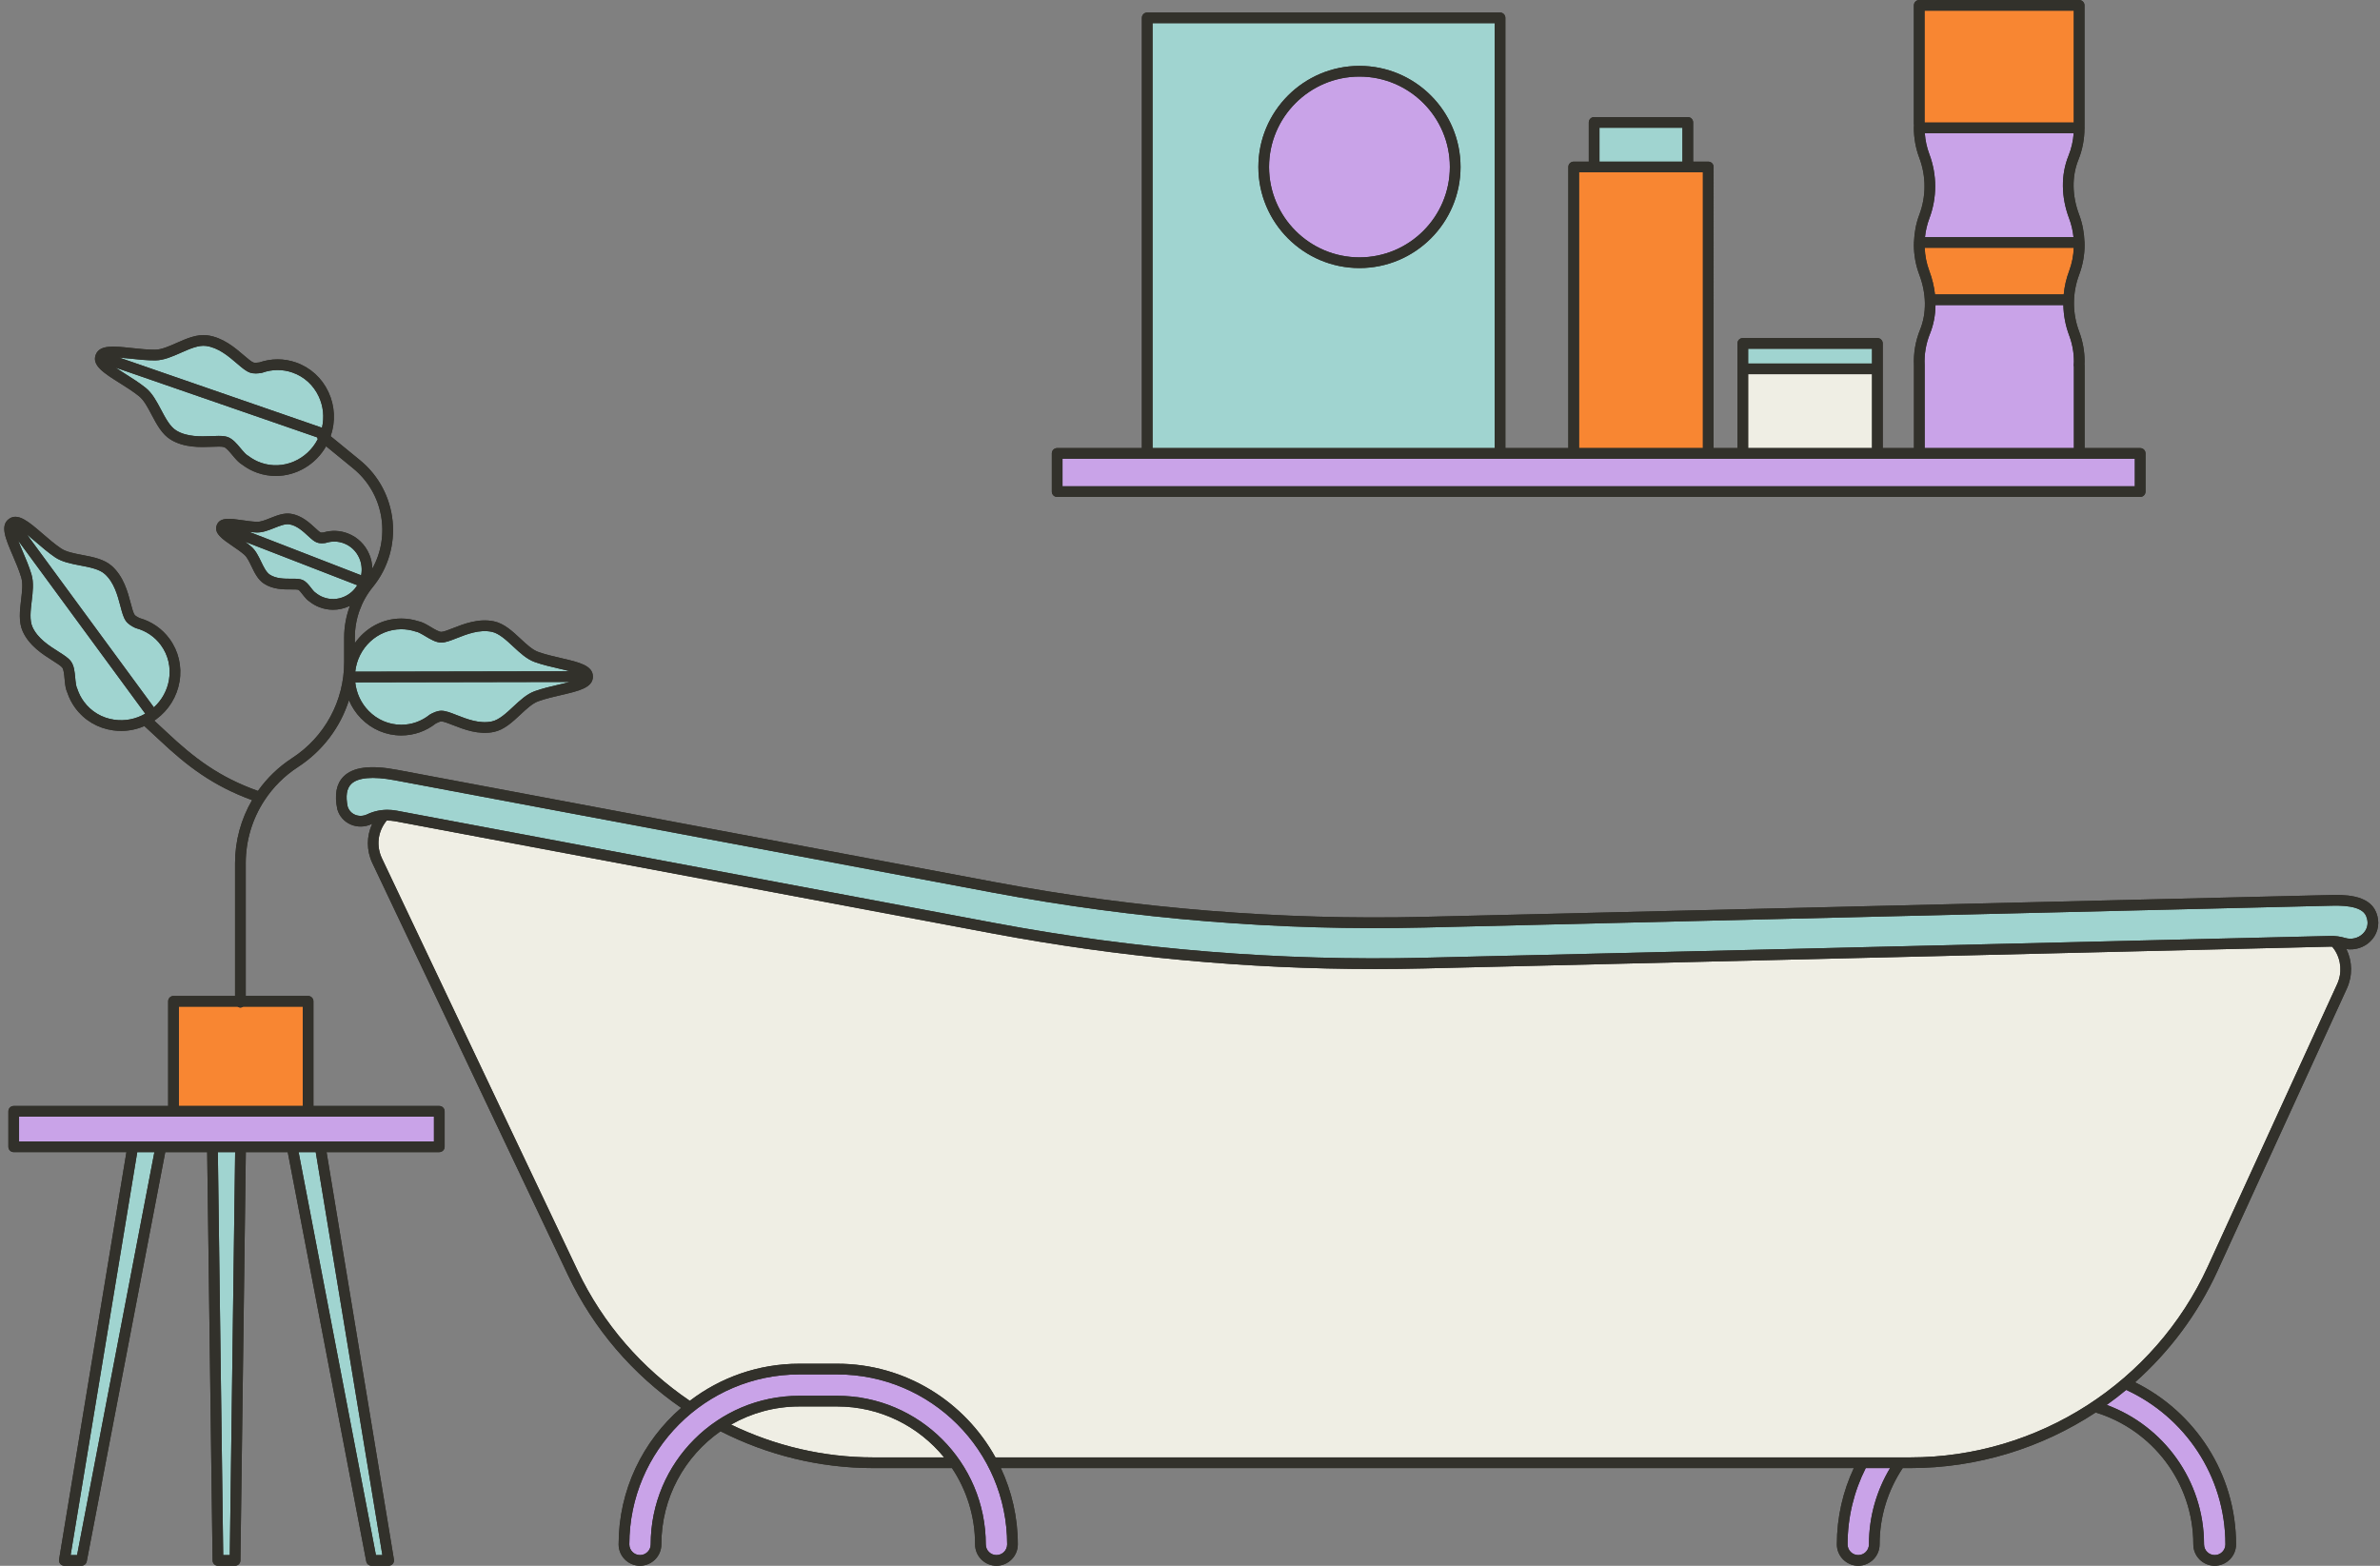
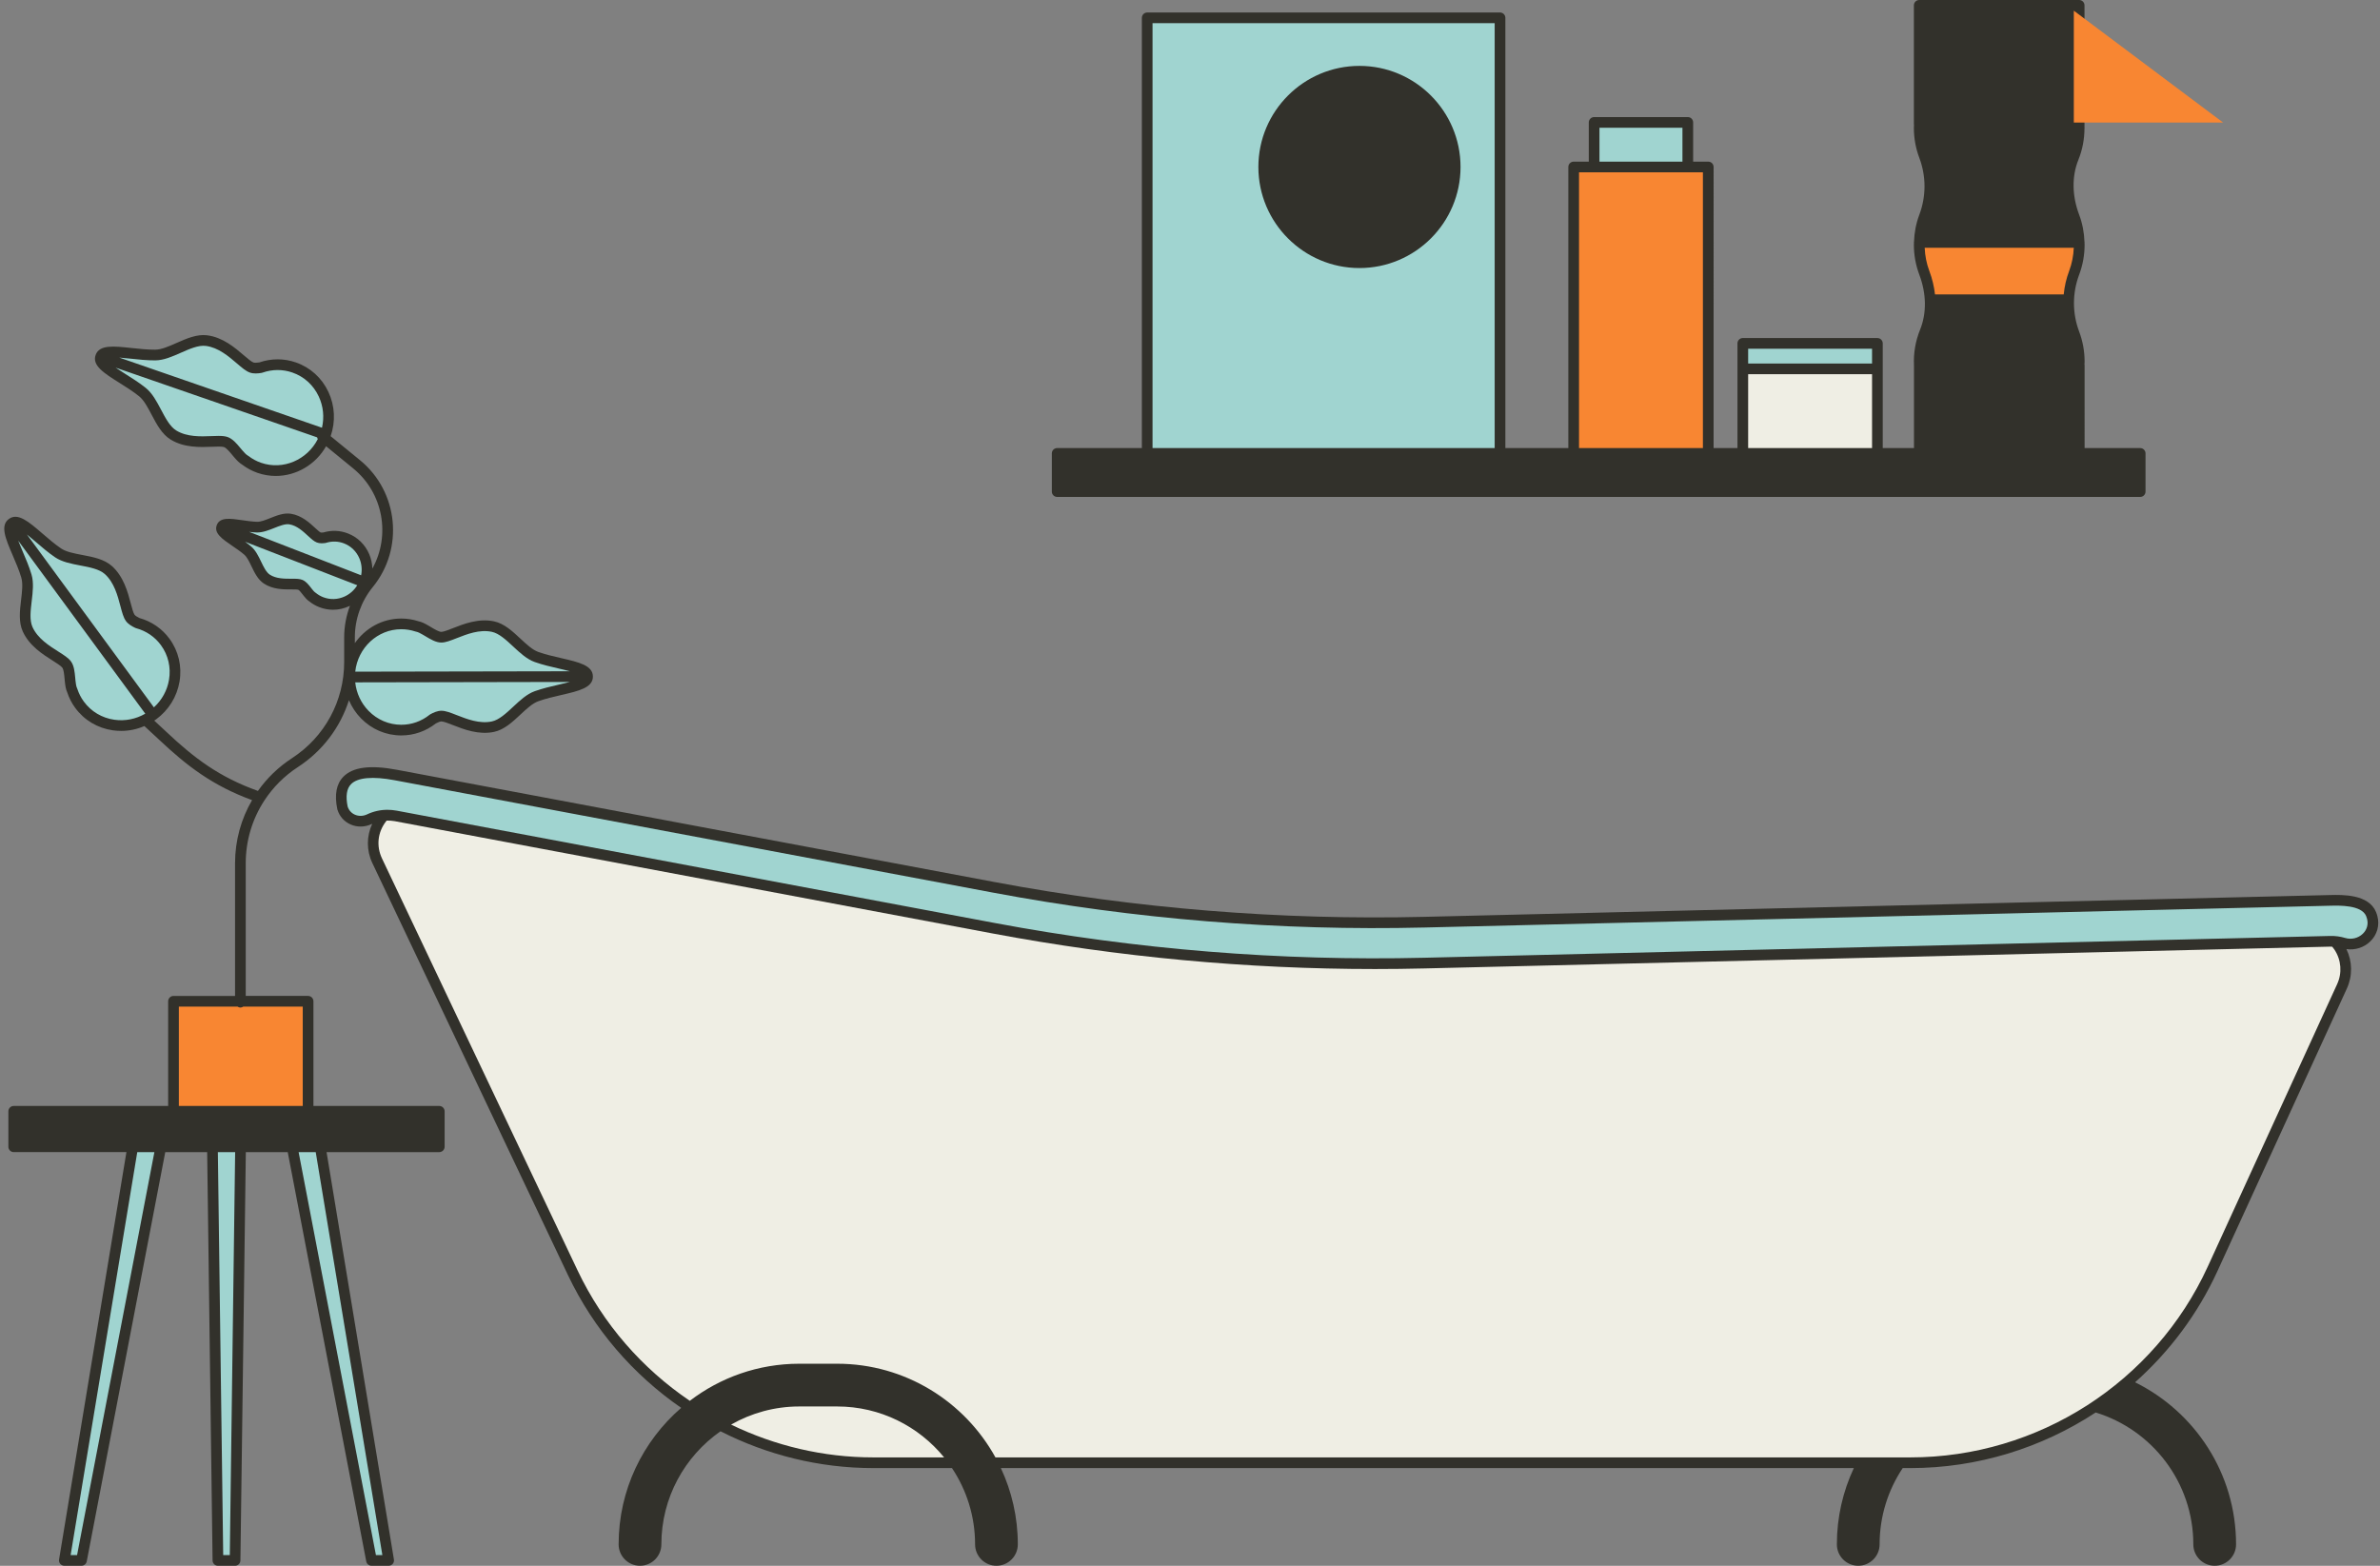
<svg xmlns="http://www.w3.org/2000/svg" height="293.1" preserveAspectRatio="xMidYMid meet" version="1.0" viewBox="-0.8 0.0 445.5 293.1" width="445.5" zoomAndPan="magnify">
  <rect x="-0.8" y="0.0" width="445.5" height="293.1" fill="#808080" stroke="none" />
  <g id="change1_1">
    <path d="M82.427,208.026v6.638c0,0.552-0.447,1-1,1H60.328l12.61,76.266 c0.048,0.29-0.034,0.586-0.224,0.81c-0.19,0.224-0.469,0.353-0.763,0.353h-3.21 c-0.479,0-0.892-0.34-0.982-0.811l-14.7-76.617h-7.844l-1.013,76.442c-0.008,0.547-0.453,0.987-1,0.987h-3.21 c-0.547,0-0.992-0.44-1-0.987l-1.013-76.442h-7.845L15.436,292.281c-0.091,0.471-0.503,0.811-0.982,0.811h-3.211 c-0.294,0-0.572-0.129-0.763-0.353c-0.19-0.224-0.272-0.52-0.224-0.81l12.61-76.266H1.768c-0.553,0-1-0.448-1-1 v-6.638c0-0.552,0.447-1,1-1h28.909v-19.596c0-0.552,0.447-1,1-1h11.521v-24.856c0-4.228,1.133-8.275,3.185-11.797 c-7.335-2.688-12.131-6.34-17.419-11.328c-0.91-0.859-1.825-1.701-2.739-2.536 c-1.376,0.595-2.85,0.906-4.348,0.906c-0.512,0-1.025-0.036-1.539-0.108c-2.864-0.404-5.371-1.896-7.06-4.202 c-0.644-0.876-1.144-1.849-1.487-2.889c-0.269-0.579-0.371-1.268-0.441-1.929 c-0.011-0.077-0.021-0.181-0.03-0.286l-0.029-0.318c-0.071-0.775-0.159-1.739-0.427-2.104 c-0.243-0.332-1.043-0.838-1.816-1.329c-1.848-1.171-4.379-2.774-5.592-5.465 c-0.8-1.772-0.55-3.873-0.308-5.903c0.189-1.573,0.365-3.059,0.033-4.175 c-0.413-1.384-1.019-2.795-1.605-4.161c-1.336-3.114-2.392-5.574-0.709-6.806c1.683-1.233,3.709,0.517,6.275,2.731 c1.124,0.97,2.287,1.974,3.481,2.784c0.964,0.654,2.435,0.934,3.99,1.23c2.01,0.382,4.087,0.777,5.535,2.074 c2.2,1.97,2.965,4.867,3.522,6.982c0.234,0.885,0.476,1.8,0.718,2.132c0.128,0.175,0.434,0.38,0.909,0.612 c2.296,0.648,4.242,1.992,5.634,3.892c1.688,2.306,2.353,5.146,1.874,7.999c-0.478,2.842-2.037,5.356-4.39,7.08 c-0,0-0.001,0.001-0.001,0.001c-0,0-0.001,0-0.001,0.001 c-0.112,0.082-0.229,0.153-0.342,0.231c0.756,0.693,1.512,1.392,2.264,2.102 c5.203,4.908,9.893,8.473,17.146,11.058c1.691-2.392,3.841-4.482,6.383-6.134 c6.11-3.972,9.758-10.693,9.758-17.98v-4.626c0-2.032,0.38-4.037,1.085-5.921 c-0.061,0.03-0.119,0.065-0.181,0.093c-0.96,0.437-1.975,0.657-2.989,0.657c-0.871,0-1.742-0.162-2.576-0.487 c-0.681-0.265-1.316-0.634-1.889-1.098c-0.38-0.248-0.692-0.607-0.975-0.96 c-0.028-0.033-0.076-0.093-0.123-0.154l-0.119-0.154c-0.234-0.303-0.627-0.811-0.81-0.885 c-0.184-0.072-0.834-0.067-1.316-0.069c-1.457,0.011-3.443,0.01-5.124-1.09c-1.13-0.74-1.743-2.012-2.335-3.242 c-0.427-0.885-0.829-1.721-1.341-2.165c-0.688-0.595-1.496-1.146-2.278-1.679 c-1.851-1.262-3.449-2.352-2.875-3.859c0.002-0.004,0.001-0.009,0.002-0.013c0-0.001,0.001-0.001,0.001-0.002 c0.59-1.516,2.512-1.236,4.735-0.911c0.936,0.136,1.905,0.277,2.813,0.303c0.681,0.019,1.538-0.325,2.45-0.689 c1.27-0.506,2.583-1.03,3.914-0.81c1.981,0.326,3.444,1.675,4.512,2.661c0.352,0.324,0.832,0.768,1.017,0.839 c0.019,0.007,0.135,0.04,0.504-0.001c1.539-0.457,3.129-0.394,4.607,0.182c1.805,0.702,3.22,2.083,3.985,3.887 c0.366,0.864,0.557,1.775,0.582,2.693c3.43-6.173,2.075-14.122-3.576-18.746l-5.083-4.159 c-1.959,3.455-5.595,5.562-9.415,5.562c-1.139,0-2.291-0.186-3.422-0.579c-1.029-0.358-1.992-0.874-2.865-1.533 c-0.55-0.324-1.026-0.833-1.459-1.337c-0.051-0.054-0.115-0.132-0.181-0.21l-0.207-0.248 c-0.5-0.599-1.123-1.345-1.552-1.495c-0.386-0.135-1.333-0.097-2.249-0.061c-2.187,0.087-5.18,0.205-7.707-1.32 c-1.664-1.004-2.651-2.875-3.606-4.684c-0.74-1.401-1.438-2.725-2.346-3.455 c-1.126-0.904-2.426-1.722-3.684-2.512c-2.866-1.802-5.13-3.225-4.453-5.191c0.001-0.002,0-0.004,0.001-0.006 c0.001-0.004,0.004-0.006,0.006-0.01c0.691-1.958,3.35-1.673,6.711-1.309c1.478,0.16,3.03,0.323,4.447,0.313 c1.165-0.009,2.533-0.615,3.982-1.255c1.871-0.827,3.81-1.681,5.734-1.438c2.928,0.372,5.202,2.32,6.863,3.743 c0.695,0.596,1.415,1.212,1.803,1.347c0.206,0.072,0.575,0.067,1.096-0.011c2.258-0.772,4.625-0.772,6.848,0.002 c2.699,0.938,4.861,2.897,6.087,5.518c1.216,2.599,1.364,5.54,0.42,8.285l5.495,4.496 c7.2,5.891,8.271,16.545,2.389,23.751c-2.163,2.65-3.354,5.995-3.354,9.415v1.084 c1.937-2.782,5.104-4.606,8.687-4.608c0.002,0,0.004,0,0.006,0c1.086,0,2.163,0.17,3.204,0.506 c0.625,0.124,1.242,0.449,1.817,0.782c0.072,0.039,0.164,0.094,0.257,0.149l0.266,0.16 c0.667,0.4,1.498,0.897,1.95,0.897c0.411,0,1.293-0.347,2.146-0.682c2.036-0.8,4.828-1.897,7.712-1.287 c1.902,0.401,3.449,1.843,4.945,3.237c1.159,1.081,2.254,2.101,3.352,2.492c1.36,0.484,2.857,0.829,4.305,1.162 c3.301,0.76,5.909,1.361,5.912,3.443c0,0,0,0.001,0,0.001c0,0,0,0,0,0 c0,0,0,0.001,0,0.001c0.001,2.085-2.607,2.688-5.909,3.452c-1.446,0.335-2.942,0.681-4.303,1.167 c-1.097,0.392-2.19,1.414-3.349,2.495c-1.495,1.396-3.04,2.84-4.942,3.243c-2.883,0.613-5.677-0.48-7.713-1.278 c-0.853-0.334-1.734-0.679-2.144-0.679c-0.219,0-0.565,0.125-1.031,0.371c-1.878,1.471-4.112,2.249-6.467,2.251 c-0.002,0-0.004,0-0.006,0c-2.856,0-5.539-1.14-7.558-3.21c-0.965-0.99-1.716-2.138-2.242-3.385 c-1.618,5.083-4.946,9.519-9.561,12.519c-2.55,1.657-4.663,3.798-6.269,6.254c-0.006,0.008-0.011,0.017-0.017,0.025 c-2.232,3.425-3.472,7.465-3.472,11.701v24.856h11.67c0.553,0,1,0.448,1,1v19.596h23.559 C81.98,207.026,82.427,207.474,82.427,208.026z M197.086,93.022H399.81c0.553,0,1-0.448,1-1v-7.149 c0-0.552-0.447-1-1-1h-10.404V68.412c0-0.071-0.008-0.14-0.023-0.206c0.013-0.174,0.023-0.347,0.023-0.524 c0-1.93-0.343-3.818-1.019-5.61c0-0.001,0-0.001,0-0.001c-1.296-3.434-1.296-7.217,0-10.652 c0.676-1.792,1.019-3.68,1.019-5.61c0-0.119-0.013-0.237-0.016-0.356c0.002-0.024,0.014-0.045,0.014-0.069 c0-0.038-0.018-0.071-0.022-0.108c-0.058-1.743-0.382-3.45-0.995-5.077c-1.341-3.553-1.391-7.208-0.141-10.293 c0.763-1.883,1.128-3.865,1.137-5.869c0.004-0.035,0.02-0.065,0.02-0.101c0-0.034-0.016-0.062-0.019-0.095 c-0.002-0.212,0.014-0.423,0.004-0.635V1c0-0.552-0.447-1-1-1h-29.939c-0.553,0-1,0.448-1,1v22.206 c0,0.071,0.008,0.14,0.023,0.206c-0.013,0.174-0.023,0.347-0.023,0.524c0,1.93,0.343,3.818,1.019,5.611 c1.296,3.434,1.296,7.217,0,10.652c-0.612,1.622-0.935,3.325-0.994,5.064c-0.005,0.041-0.024,0.078-0.024,0.121 c0,0.027,0.013,0.05,0.016,0.077c-0.003,0.117-0.016,0.232-0.016,0.348c0,1.93,0.343,3.818,1.019,5.611 c1.341,3.553,1.391,7.208,0.141,10.292c-0.868,2.144-1.252,4.414-1.142,6.7v15.461h-5.848V69.043v-4.766 c0-0.552-0.447-1-1-1h-25.191c-0.553,0-1,0.448-1,1v4.766v14.83h-4.468V31.255c0-0.552-0.447-1-1-1h-2.83V22.915 c0-0.552-0.447-1-1-1h-17.532c-0.553,0-1,0.448-1,1v7.34h-2.829c-0.553,0-1,0.448-1,1v52.617h-11.788V3.34 c0-0.552-0.447-1-1-1h-66.042c-0.553,0-1,0.448-1,1v80.532h-15.852c-0.553,0-1,0.448-1,1v7.149 C196.086,92.574,196.534,93.022,197.086,93.022z M442.878,176.226c1.29-1.25,1.787-3.027,1.329-4.752 c-0.068-0.263-0.153-0.515-0.252-0.756c-1.384-3.35-6.259-3.233-8.605-3.175l-169.543,4.08 c-26.918,0.644-53.97-1.542-80.408-6.508L73.458,144.089c-4.946-0.929-8.207-0.504-9.977,1.297 c-1.317,1.341-1.708,3.363-1.138,6.102l0.023,0.076c0.388,1.256,1.263,2.239,2.462,2.766 c1.247,0.548,2.683,0.517,3.943-0.081c0.034-0.016,0.07-0.024,0.104-0.039c-1.071,2.307-1.1,4.981,0.025,7.349 l36.618,77.132c4.824,10.16,12.225,18.651,21.191,24.844c-7.165,6.205-11.711,15.358-11.711,25.558 c0,2.206,1.794,4,4,4s4-1.794,4-4c0-8.756,4.386-16.503,11.072-21.173c8.72,4.435,18.486,6.889,28.577,6.889h14.75 c2.73,4.094,4.325,9.005,4.325,14.284c0,2.206,1.794,4,4,4s4-1.794,4-4c0-5.103-1.143-9.942-3.175-14.284h159.664 c-2.033,4.343-3.175,9.181-3.175,14.284c0,2.206,1.794,4,4,4s4-1.794,4-4c0-5.279,1.595-10.191,4.325-14.284h1.433 c12.555,0,24.563-3.762,34.687-10.407c10.569,3.233,18.279,13.078,18.279,24.691c0,2.206,1.794,4,4,4s4-1.794,4-4 c0-13.297-7.718-24.822-18.907-30.343c6.425-5.715,11.734-12.761,15.438-20.847l24.204-52.846 c1.093-2.388,1.048-5.078-0.08-7.395C440.041,177.891,441.694,177.375,442.878,176.226z" fill="#32312b" />
  </g>
  <g>
    <g id="change2_1">
      <path d="M175.922,272.809h-13.273c-9.361,0-18.432-2.181-26.602-6.139 c3.769-2.155,8.127-3.394,12.771-3.394h7.089C163.973,263.276,171.184,266.996,175.922,272.809z M436.18,177.77 c-0.128-0.194-0.27-0.373-0.414-0.55c-0.123-0.003-0.246-0.023-0.368-0.019l-169.543,4.08 c-3.092,0.075-6.186,0.112-9.279,0.112c-23.985,0-48.009-2.232-71.547-6.653L73.089,153.714 c-0.505-0.095-1.007-0.117-1.505-0.107c-0.04,0.049-0.084,0.092-0.123,0.142c-1.573,2.031-1.855,4.63-0.753,6.951 l36.618,77.132c4.756,10.018,12.099,18.362,20.996,24.386c5.691-4.351,12.795-6.943,20.495-6.943h7.089 c12.746,0,23.864,7.091,29.627,17.533h171.262c23.879,0,45.733-14.028,55.678-35.738l24.204-52.846 C437.642,182.118,437.457,179.705,436.18,177.77z M349.619,70.043h-23.191v13.83h23.191V70.043z" fill="#efeee4" />
    </g>
    <g id="change3_1">
-       <path d="M44.732,188.43h11.136v18.596H32.677v-18.596h10.988c0.157,0.102,0.333,0.176,0.533,0.176 S44.576,188.531,44.732,188.43z M297.597,32.255h-2.829v51.617h23.191V32.255h-2.83H297.597z M387.388,2h-27.939 v20.936h27.94L387.388,2z M360.338,50.714c0.55,1.457,0.9,2.933,1.063,4.393h24.097 c0.144-1.492,0.48-2.969,1.018-4.394c0.522-1.387,0.803-2.842,0.864-4.33h-27.906 C359.535,47.871,359.816,49.326,360.338,50.714z" fill="#f88632" />
+       <path d="M44.732,188.43h11.136v18.596H32.677v-18.596h10.988c0.157,0.102,0.333,0.176,0.533,0.176 S44.576,188.531,44.732,188.43z M297.597,32.255h-2.829v51.617h23.191V32.255h-2.83H297.597z M387.388,2v20.936h27.94L387.388,2z M360.338,50.714c0.55,1.457,0.9,2.933,1.063,4.393h24.097 c0.144-1.492,0.48-2.969,1.018-4.394c0.522-1.387,0.803-2.842,0.864-4.33h-27.906 C359.535,47.871,359.816,49.326,360.338,50.714z" fill="#f88632" />
    </g>
    <g id="change4_1">
-       <path d="M236.75,31.255c0-9.33,7.591-16.921,16.921-16.921s16.921,7.591,16.921,16.921 s-7.591,16.921-16.921,16.921S236.75,40.585,236.75,31.255z M360.338,40.904c-0.422,1.122-0.69,2.288-0.811,3.479 h27.8c-0.121-1.191-0.389-2.357-0.811-3.479c-1.519-4.025-1.562-8.198-0.123-11.749 c0.548-1.354,0.868-2.768,0.97-4.219h-27.87c0.095,1.339,0.373,2.65,0.845,3.905 C361.806,32.73,361.806,37.015,360.338,40.904z M387.406,83.873V68.663c-0.028-0.097-0.042-0.198-0.037-0.299 l0.018-0.282c0.01-0.132,0.019-0.265,0.019-0.4c0-1.688-0.3-3.338-0.89-4.905 c-0.69-1.83-1.044-3.747-1.085-5.67h-23.935c-0.021,1.869-0.357,3.682-1.035,5.356 c-0.759,1.873-1.094,3.859-0.996,5.901l0.001,15.509H387.406z M31.677,209.026H2.768v4.638h77.659v-4.638H56.869 H31.677z M398.81,85.873h-10.404h-29.939h-7.848h-25.191h-6.468H293.768h-13.788h-66.042h-15.852v5.149H398.81V85.873z M397.193,260.177c-1.182,0.981-2.398,1.917-3.646,2.809c10.621,3.919,18.214,14.142,18.214,26.107 c0,1.103,0.897,2,2,2s2-0.897,2-2C415.761,276.276,408.139,265.212,397.193,260.177z M155.907,257.276h-7.089 c-17.544,0-31.817,14.273-31.817,31.817c0,1.103,0.897,2,2,2s2-0.897,2-2c0-15.338,12.479-27.817,27.817-27.817h7.089 c15.339,0,27.817,12.479,27.817,27.817c0,1.103,0.897,2,2,2s2-0.897,2-2 C187.724,271.549,173.451,257.276,155.907,257.276z M345.038,289.093c0,1.103,0.897,2,2,2s2-0.897,2-2 c0-5.22,1.448-10.106,3.958-14.284h-4.559C346.268,279.107,345.038,283.958,345.038,289.093z" fill="#c9a3e8" />
-     </g>
+       </g>
    <g id="change5_1">
      <path d="M24.894,215.664h3.204l-14.471,75.429h-1.206L24.894,215.664z M40.98,291.093h1.235l1-75.429 h-3.235L40.98,291.093z M278.98,83.873h-64.042V4.34h64.042V83.873z M272.591,31.255 c0-10.433-8.488-18.921-18.921-18.921s-18.921,8.488-18.921,18.921s8.488,18.921,18.921,18.921 S272.591,41.688,272.591,31.255z M442.274,171.985c-0.047-0.178-0.102-0.346-0.168-0.506 c-0.857-2.078-4.958-1.98-6.707-1.938l-169.543,4.08c-27.061,0.656-54.252-1.55-80.826-6.541L73.089,146.055 c-4.123-0.774-6.948-0.521-8.181,0.732c-0.818,0.834-1.032,2.242-0.634,4.186l0.003-0.001 c0.215,0.694,0.696,1.236,1.356,1.526c0.715,0.314,1.545,0.293,2.28-0.057c1.193-0.567,2.487-0.856,3.812-0.856 c0.574,0,1.153,0.054,1.732,0.163l111.94,21.025c26.436,4.965,53.485,7.153,80.408,6.508l169.543-4.08 c0.969-0.027,1.923,0.102,2.832,0.374c1.178,0.352,2.442,0.05,3.305-0.787 C442.26,174.039,442.547,173.017,442.274,171.985z M314.129,23.915h-15.532v6.34h15.532V23.915z M349.619,65.277 h-23.191v2.766h23.191V65.277z M55.096,215.664l14.472,75.429h1.205l-12.473-75.429H55.096z M105.884,125.654 c-0.712-0.192-1.465-0.365-2.063-0.503c-1.433-0.33-3.057-0.704-4.525-1.227 c-1.488-0.529-2.788-1.741-4.045-2.912c-1.296-1.208-2.637-2.458-3.994-2.744 c-2.306-0.484-4.668,0.444-6.568,1.191c-1.166,0.458-2.086,0.82-2.875,0.82c-0.001,0-0.002,0-0.002,0 c-1.006,0-2.009-0.601-2.978-1.182l-0.189-0.113c-0.148-0.089-0.216-0.13-0.285-0.169 c-0.416-0.241-0.912-0.51-1.256-0.569c-0.049-0.008-0.097-0.02-0.143-0.036c-0.859-0.283-1.748-0.426-2.644-0.426 c-0.002,0-0.003,0-0.005,0c-4.457,0.002-8.135,3.484-8.617,7.945L105.884,125.654z M74.318,135.668 c0.001,0,0.003,0,0.004,0c1.929-0.002,3.76-0.649,5.296-1.873c0.046-0.037,0.096-0.069,0.147-0.097 c0.56-0.304,1.301-0.652,2.056-0.652c0,0,0.001,0,0.002,0c0.787,0,1.708,0.36,2.873,0.817 c1.9,0.745,4.268,1.672,6.569,1.185c1.357-0.288,2.696-1.539,3.991-2.748c1.256-1.173,2.555-2.386,4.042-2.917 c1.469-0.524,3.092-0.9,4.524-1.231c0.589-0.136,1.328-0.308,2.03-0.497l-40.158,0.076 c0.217,2.014,1.082,3.88,2.497,5.332C69.831,134.743,72.006,135.668,74.318,135.668z M13.283,126.904l0.029,0.323 c0.007,0.075,0.013,0.149,0.023,0.224c0.051,0.479,0.126,1.038,0.281,1.351c0.022,0.044,0.041,0.09,0.056,0.137 c0.279,0.862,0.69,1.665,1.22,2.388c1.367,1.867,3.4,3.076,5.726,3.403c2.003,0.282,4.02-0.123,5.774-1.138 L2.603,101.198c0.266,0.688,0.57,1.398,0.812,1.963c0.579,1.352,1.236,2.883,1.682,4.378 c0.451,1.513,0.24,3.277,0.037,4.983c-0.21,1.759-0.427,3.579,0.144,4.844c0.968,2.144,3.114,3.505,4.84,4.598 c1.058,0.67,1.894,1.2,2.359,1.836C13.072,124.612,13.179,125.777,13.283,126.904z M58.496,101.54 c-0.537-0.209-1.026-0.661-1.647-1.233c-0.932-0.859-2.091-1.929-3.481-2.157c-0.787-0.129-1.834,0.29-2.849,0.694 c-1.062,0.423-2.166,0.852-3.248,0.83c-0.473-0.013-0.956-0.058-1.432-0.112l20.958,8.126 c0.207-1.063,0.104-2.158-0.323-3.162c-0.553-1.303-1.571-2.299-2.869-2.804c-1.081-0.421-2.25-0.459-3.381-0.107 c-0.056,0.018-0.113,0.03-0.172,0.037C59.608,101.707,59.025,101.745,58.496,101.54z M45.578,85.272 c0.043,0.024,0.085,0.051,0.124,0.081c0.718,0.55,1.512,0.978,2.359,1.273c4.132,1.433,8.644-0.542,10.631-4.44 c-0.065-0.099-0.106-0.205-0.132-0.318L20.832,68.814c0.609,0.415,1.262,0.827,1.782,1.154 c1.245,0.782,2.655,1.669,3.871,2.647c1.231,0.989,2.061,2.561,2.862,4.08c0.827,1.567,1.682,3.188,2.87,3.904 c2.015,1.216,4.558,1.115,6.595,1.034c0.476-0.019,0.913-0.036,1.313-0.036c0.654,0,1.21,0.046,1.672,0.206 c0.952,0.332,1.704,1.232,2.431,2.103l0.35,0.415C44.892,84.685,45.271,85.102,45.578,85.272z M57.44,110.061 l0.201,0.258c0.256,0.319,0.429,0.501,0.537,0.566c0.042,0.025,0.081,0.053,0.119,0.084 c0.42,0.347,0.889,0.622,1.392,0.818c1.299,0.505,2.724,0.461,4.011-0.126c0.992-0.452,1.808-1.187,2.374-2.11 l-21.001-8.142c0.4,0.291,0.798,0.595,1.167,0.914c0.825,0.714,1.338,1.779,1.834,2.808 c0.474,0.984,0.964,2.002,1.629,2.437c1.178,0.771,2.761,0.769,4.022,0.764c0.086,0,0.17-0.001,0.252-0.001 c0.727,0,1.313,0.018,1.796,0.206C56.469,108.808,56.962,109.445,57.44,110.061z M24.682,117.593 c-0.057-0.016-0.112-0.036-0.166-0.061c-0.576-0.274-1.295-0.666-1.739-1.274 c-0.466-0.637-0.719-1.592-1.038-2.803c-0.521-1.975-1.17-4.432-2.923-6.002 c-1.034-0.926-2.834-1.269-4.574-1.599c-1.688-0.321-3.434-0.653-4.74-1.54c-1.29-0.876-2.552-1.964-3.665-2.925 c-0.458-0.395-1.032-0.889-1.599-1.344l23.768,32.365c1.498-1.365,2.494-3.164,2.829-5.163 c0.39-2.316-0.148-4.62-1.515-6.486C28.18,119.206,26.577,118.11,24.682,117.593z M58.864,74.21 c-0.995-2.127-2.746-3.717-4.932-4.476c-1.821-0.633-3.761-0.624-5.617,0.027 c-0.056,0.019-0.112,0.034-0.171,0.044c-0.629,0.101-1.44,0.186-2.155-0.06 c-0.746-0.259-1.497-0.903-2.448-1.718c-1.551-1.329-3.481-2.982-5.814-3.278 c-1.384-0.172-3.053,0.566-4.673,1.283c-1.572,0.695-3.197,1.414-4.776,1.426 c-1.562,0.011-3.217-0.167-4.678-0.325c-0.603-0.065-1.359-0.147-2.085-0.199l37.954,13.133 C59.926,78.093,59.723,76.046,58.864,74.21z" fill="#a0d4d0" />
    </g>
    <g id="change1_2">
-       <path d="M442.878,176.226c1.29-1.25,1.787-3.027,1.329-4.752c-0.068-0.263-0.153-0.515-0.252-0.756 c-1.384-3.35-6.259-3.233-8.605-3.175l-169.543,4.08c-26.918,0.644-53.97-1.542-80.408-6.508L73.458,144.089 c-4.946-0.929-8.207-0.504-9.977,1.297c-1.317,1.341-1.708,3.363-1.138,6.102l0.023,0.076 c0.388,1.256,1.263,2.239,2.462,2.766c1.247,0.548,2.683,0.517,3.943-0.081c0.034-0.016,0.07-0.024,0.104-0.039 c-1.071,2.307-1.1,4.981,0.025,7.349l36.618,77.132c4.824,10.16,12.225,18.651,21.191,24.844 c-7.165,6.205-11.711,15.358-11.711,25.558c0,2.206,1.794,4,4,4s4-1.794,4-4c0-8.756,4.386-16.503,11.072-21.173 c8.72,4.435,18.486,6.889,28.577,6.889h14.75c2.73,4.094,4.325,9.005,4.325,14.284c0,2.206,1.794,4,4,4s4-1.794,4-4 c0-5.103-1.143-9.942-3.175-14.284h159.664c-2.033,4.343-3.175,9.181-3.175,14.284c0,2.206,1.794,4,4,4s4-1.794,4-4 c0-5.279,1.595-10.191,4.325-14.284h1.433c12.555,0,24.563-3.762,34.687-10.407 c10.569,3.233,18.279,13.078,18.279,24.691c0,2.206,1.794,4,4,4s4-1.794,4-4c0-13.297-7.718-24.822-18.907-30.343 c6.425-5.715,11.734-12.761,15.438-20.847l24.204-52.846c1.093-2.388,1.048-5.078-0.08-7.395 C440.041,177.891,441.694,177.375,442.878,176.226z M162.649,272.809c-9.361,0-18.432-2.181-26.602-6.139 c3.769-2.155,8.127-3.394,12.771-3.394h7.089c8.066,0,15.277,3.72,20.015,9.533H162.649z M187.724,289.093 c0,1.103-0.897,2-2,2s-2-0.897-2-2c0-15.338-12.479-27.817-27.817-27.817h-7.089 c-15.339,0-27.817,12.479-27.817,27.817c0,1.103-0.897,2-2,2s-2-0.897-2-2c0-17.544,14.273-31.817,31.817-31.817h7.089 C173.451,257.276,187.724,271.549,187.724,289.093z M349.038,289.093c0,1.103-0.897,2-2,2s-2-0.897-2-2 c0-5.135,1.23-9.986,3.4-14.284h4.559C350.485,278.987,349.038,283.873,349.038,289.093z M415.761,289.093 c0,1.103-0.897,2-2,2s-2-0.897-2-2c0-11.965-7.593-22.188-18.214-26.107c1.248-0.891,2.464-1.828,3.646-2.809 C408.139,265.212,415.761,276.276,415.761,289.093z M436.677,184.225l-24.204,52.846 c-9.944,21.71-31.799,35.738-55.678,35.738H185.534c-5.763-10.442-16.881-17.533-29.627-17.533h-7.089 c-7.7,0-14.804,2.592-20.495,6.943c-8.896-6.024-16.239-14.368-20.996-24.386l-36.618-77.132 c-1.102-2.321-0.82-4.92,0.753-6.951c0.039-0.05,0.083-0.093,0.123-0.142c0.498-0.01,1,0.012,1.505,0.107 l111.94,21.025c23.538,4.421,47.562,6.653,71.547,6.653c3.094,0,6.188-0.037,9.279-0.112l169.543-4.08 c0.122-0.003,0.245,0.016,0.368,0.019c0.144,0.177,0.286,0.356,0.414,0.55 C437.457,179.705,437.642,182.118,436.677,184.225z M438.182,175.576c-0.909-0.273-1.863-0.401-2.832-0.374 l-169.543,4.08c-26.923,0.645-53.972-1.542-80.408-6.508L73.458,151.749c-0.579-0.109-1.158-0.163-1.732-0.163 c-1.324,0-2.618,0.288-3.812,0.856c-0.735,0.35-1.565,0.37-2.28,0.057c-0.66-0.29-1.142-0.832-1.356-1.526 l-0.003,0.001c-0.398-1.944-0.185-3.352,0.634-4.186c1.232-1.253,4.058-1.507,8.181-0.732l111.94,21.025 c26.574,4.991,53.765,7.197,80.826,6.541l169.543-4.08c1.749-0.042,5.85-0.141,6.707,1.938 c0.065,0.16,0.121,0.328,0.168,0.506c0.273,1.032-0.014,2.054-0.787,2.805 C440.625,175.626,439.36,175.928,438.182,175.576z M81.427,207.026H57.869v-19.596c0-0.552-0.447-1-1-1H45.199 v-24.856c0-4.236,1.24-8.277,3.472-11.701c0.006-0.008,0.011-0.017,0.017-0.025c1.606-2.456,3.719-4.597,6.269-6.254 c4.615-3,7.944-7.436,9.561-12.519c0.527,1.246,1.278,2.395,2.242,3.385c2.019,2.07,4.702,3.21,7.558,3.21 c0.002,0,0.004,0,0.006,0c2.354-0.002,4.589-0.779,6.467-2.251c0.467-0.246,0.812-0.371,1.031-0.371 c0.41,0,1.292,0.345,2.144,0.679c2.036,0.798,4.83,1.891,7.713,1.278c1.902-0.403,3.447-1.847,4.942-3.243 c1.158-1.081,2.252-2.103,3.349-2.495c1.36-0.486,2.856-0.832,4.303-1.167c3.302-0.764,5.91-1.367,5.909-3.452 c0-0,0-0.001,0-0.001c0-0,0-0,0-0c0-0-0-0.001-0-0.001 c-0.003-2.083-2.611-2.683-5.912-3.443c-1.447-0.333-2.944-0.678-4.305-1.162 c-1.098-0.391-2.192-1.411-3.352-2.492c-1.496-1.395-3.043-2.836-4.945-3.237 c-2.884-0.609-5.676,0.487-7.712,1.287c-0.853,0.335-1.734,0.682-2.146,0.682c-0.452,0-1.283-0.498-1.95-0.897 l-0.266-0.16c-0.093-0.056-0.185-0.111-0.257-0.149c-0.575-0.334-1.192-0.658-1.817-0.782 c-1.041-0.336-2.118-0.506-3.204-0.506c-0.002,0-0.004,0-0.006,0c-3.582,0.002-6.75,1.826-8.687,4.608v-1.084 c0-3.421,1.191-6.765,3.354-9.415c5.883-7.206,4.811-17.86-2.389-23.751l-5.495-4.496 c0.944-2.745,0.796-5.685-0.42-8.285c-1.226-2.62-3.388-4.58-6.087-5.518 c-2.223-0.773-4.59-0.774-6.848-0.002c-0.52,0.078-0.89,0.083-1.096,0.011 c-0.388-0.135-1.107-0.751-1.803-1.347c-1.661-1.423-3.936-3.372-6.863-3.743 c-1.925-0.243-3.863,0.611-5.734,1.438c-1.449,0.641-2.817,1.246-3.982,1.255c-1.417,0.01-2.97-0.153-4.447-0.313 c-3.361-0.364-6.02-0.649-6.711,1.309c-0.001,0.004-0.004,0.006-0.006,0.01 c-0.001,0.002-0,0.004-0.001,0.006c-0.677,1.966,1.587,3.389,4.453,5.191c1.258,0.79,2.558,1.608,3.684,2.512 c0.907,0.73,1.605,2.054,2.346,3.455c0.954,1.809,1.941,3.679,3.606,4.684c2.527,1.524,5.521,1.407,7.707,1.32 c0.916-0.036,1.863-0.074,2.249,0.061c0.429,0.149,1.052,0.895,1.552,1.495l0.207,0.248 c0.065,0.078,0.13,0.156,0.181,0.21c0.433,0.504,0.909,1.013,1.459,1.337c0.873,0.66,1.836,1.175,2.865,1.533 c1.131,0.393,2.283,0.579,3.422,0.579c3.82-0,7.456-2.107,9.415-5.562l5.083,4.159 c5.652,4.624,7.006,12.574,3.576,18.746c-0.025-0.918-0.216-1.829-0.582-2.693 c-0.766-1.804-2.181-3.185-3.985-3.887c-1.478-0.576-3.068-0.638-4.607-0.182 c-0.369,0.041-0.485,0.008-0.504,0.001c-0.185-0.072-0.665-0.516-1.017-0.839 c-1.067-0.986-2.53-2.335-4.512-2.661c-1.331-0.219-2.644,0.305-3.914,0.81 c-0.912,0.364-1.77,0.708-2.45,0.689c-0.908-0.026-1.877-0.167-2.813-0.303c-2.223-0.325-4.145-0.604-4.735,0.911 c-0,0.001-0.001,0.001-0.001,0.002c-0.002,0.004-0.001,0.009-0.002,0.013 c-0.574,1.507,1.024,2.598,2.875,3.859c0.782,0.533,1.591,1.084,2.278,1.679c0.512,0.443,0.914,1.279,1.341,2.165 c0.592,1.23,1.205,2.502,2.335,3.242c1.681,1.1,3.667,1.101,5.124,1.09c0.482,0.002,1.133-0.003,1.316,0.069 c0.184,0.074,0.576,0.582,0.81,0.885l0.119,0.154c0.047,0.061,0.095,0.121,0.123,0.154 c0.282,0.353,0.595,0.712,0.975,0.96c0.572,0.463,1.208,0.833,1.889,1.098c0.834,0.325,1.705,0.487,2.576,0.487 c1.015,0,2.029-0.22,2.989-0.657c0.062-0.028,0.12-0.063,0.181-0.093c-0.706,1.884-1.085,3.889-1.085,5.921v4.626 c0,7.287-3.647,14.009-9.758,17.98c-2.542,1.652-4.692,3.742-6.383,6.134 c-7.254-2.585-11.944-6.15-17.146-11.058c-0.753-0.71-1.508-1.408-2.264-2.102 c0.114-0.077,0.231-0.149,0.342-0.231c0-0,0.001-0,0.001-0.001c0.001-0,0.001-0.001,0.001-0.001 c2.353-1.724,3.911-4.237,4.39-7.08c0.479-2.853-0.185-5.693-1.874-7.999c-1.392-1.9-3.338-3.244-5.634-3.892 c-0.476-0.231-0.781-0.437-0.909-0.612c-0.242-0.332-0.483-1.247-0.718-2.132 c-0.558-2.115-1.322-5.012-3.522-6.982c-1.448-1.297-3.525-1.692-5.535-2.074 c-1.556-0.296-3.026-0.576-3.99-1.23c-1.194-0.81-2.357-1.814-3.481-2.784c-2.566-2.214-4.593-3.964-6.275-2.731 c-1.683,1.232-0.627,3.692,0.709,6.806c0.586,1.365,1.191,2.777,1.605,4.161c0.332,1.116,0.155,2.602-0.033,4.175 c-0.242,2.031-0.492,4.131,0.308,5.903c1.213,2.691,3.744,4.294,5.592,5.465 c0.773,0.49,1.573,0.997,1.816,1.329c0.268,0.365,0.355,1.33,0.427,2.104l0.029,0.318 c0.01,0.104,0.019,0.209,0.03,0.286c0.07,0.661,0.173,1.351,0.441,1.929c0.344,1.04,0.844,2.013,1.487,2.889 c1.688,2.306,4.195,3.798,7.06,4.202c0.514,0.072,1.027,0.108,1.539,0.108c1.498,0,2.973-0.311,4.348-0.906 c0.914,0.835,1.828,1.677,2.739,2.536c5.288,4.988,10.084,8.64,17.419,11.328 c-2.052,3.522-3.185,7.57-3.185,11.797v24.856H31.677c-0.553,0-1,0.448-1,1v19.596H1.768c-0.553,0-1,0.448-1,1v6.638 c0,0.552,0.447,1,1,1h21.099l-12.61,76.266c-0.048,0.29,0.034,0.586,0.224,0.81 c0.19,0.224,0.469,0.353,0.763,0.353h3.211c0.479,0,0.892-0.34,0.982-0.811l14.699-76.617h7.845l1.013,76.442 c0.008,0.547,0.453,0.987,1,0.987h3.21c0.547,0,0.992-0.44,1-0.987l1.013-76.442h7.844l14.7,76.617 c0.091,0.471,0.503,0.811,0.982,0.811h3.21c0.294,0,0.572-0.129,0.763-0.353c0.19-0.224,0.272-0.52,0.224-0.81 l-12.61-76.266h21.1c0.553,0,1-0.448,1-1v-6.638C82.427,207.474,81.98,207.026,81.427,207.026z M103.823,128.151 c-1.433,0.332-3.056,0.707-4.524,1.231c-1.487,0.531-2.786,1.744-4.042,2.917c-1.295,1.21-2.634,2.46-3.991,2.748 c-2.302,0.487-4.669-0.44-6.569-1.185c-1.165-0.457-2.086-0.817-2.873-0.817c-0.001,0-0.002,0-0.002,0 c-0.755,0-1.495,0.348-2.056,0.652c-0.052,0.028-0.102,0.06-0.147,0.097c-1.536,1.224-3.367,1.871-5.296,1.873 c-0.001,0-0.003,0-0.004,0c-2.312,0-4.487-0.925-6.125-2.606c-1.415-1.452-2.28-3.318-2.497-5.332l40.158-0.076 C105.151,127.843,104.412,128.014,103.823,128.151z M74.312,117.785c0.002,0,0.003,0,0.005,0 c0.895,0,1.784,0.144,2.644,0.426c0.046,0.016,0.094,0.027,0.143,0.036c0.344,0.06,0.84,0.329,1.256,0.569 c0.069,0.038,0.137,0.079,0.285,0.169l0.189,0.113c0.97,0.581,1.973,1.182,2.978,1.182c0,0,0.001,0,0.002,0 c0.789-0.001,1.709-0.362,2.875-0.82c1.9-0.747,4.263-1.675,6.568-1.191c1.357,0.286,2.698,1.536,3.994,2.744 c1.257,1.171,2.557,2.383,4.045,2.912c1.469,0.523,3.093,0.897,4.525,1.227c0.599,0.138,1.351,0.311,2.063,0.503 l-40.19,0.076C66.177,121.27,69.855,117.787,74.312,117.785z M48.061,86.626c-0.848-0.295-1.642-0.724-2.359-1.273 c-0.039-0.03-0.081-0.057-0.124-0.081c-0.307-0.17-0.685-0.587-0.999-0.952l-0.35-0.415 c-0.727-0.871-1.478-1.771-2.431-2.103c-0.462-0.16-1.018-0.206-1.672-0.206c-0.4,0-0.838,0.018-1.313,0.036 c-2.037,0.081-4.58,0.182-6.595-1.034c-1.188-0.717-2.043-2.337-2.87-3.904 c-0.802-1.52-1.631-3.091-2.862-4.08c-1.216-0.977-2.626-1.864-3.871-2.647c-0.52-0.327-1.173-0.739-1.782-1.154 l37.727,13.054c0.026,0.113,0.068,0.218,0.132,0.318C56.705,86.083,52.193,88.059,48.061,86.626z M59.469,80.067 L21.515,66.934c0.727,0.052,1.482,0.134,2.085,0.199c1.461,0.158,3.115,0.336,4.678,0.325 c1.579-0.013,3.204-0.731,4.776-1.426c1.62-0.716,3.289-1.455,4.673-1.283c2.333,0.296,4.263,1.949,5.814,3.278 c0.951,0.815,1.702,1.458,2.448,1.718c0.715,0.247,1.526,0.162,2.155,0.06c0.059-0.01,0.115-0.024,0.171-0.044 c1.856-0.65,3.796-0.66,5.617-0.027c2.186,0.759,3.937,2.349,4.932,4.476 C59.723,76.046,59.926,78.093,59.469,80.067z M47.273,99.673c1.082,0.022,2.187-0.407,3.248-0.83 c1.015-0.404,2.062-0.824,2.849-0.694c1.39,0.229,2.549,1.298,3.481,2.157c0.62,0.572,1.109,1.024,1.647,1.233 c0.528,0.205,1.111,0.168,1.559,0.111c0.059-0.007,0.116-0.019,0.172-0.037c1.131-0.351,2.3-0.314,3.381,0.107 c1.298,0.505,2.316,1.501,2.869,2.804c0.426,1.005,0.53,2.099,0.323,3.162l-20.958-8.126 C46.317,99.615,46.8,99.66,47.273,99.673z M63.7,111.662c-1.287,0.587-2.712,0.631-4.011,0.126 c-0.503-0.196-0.972-0.471-1.392-0.818c-0.038-0.031-0.077-0.059-0.119-0.084 c-0.108-0.065-0.281-0.247-0.537-0.566l-0.201-0.258c-0.477-0.616-0.971-1.254-1.667-1.524 c-0.482-0.188-1.069-0.206-1.796-0.206c-0.082,0-0.166,0.001-0.252,0.001c-1.262,0.006-2.845,0.007-4.022-0.764 c-0.665-0.435-1.155-1.452-1.629-2.437c-0.496-1.029-1.009-2.094-1.834-2.808 c-0.369-0.32-0.767-0.623-1.167-0.914l21.001,8.142C65.508,110.475,64.692,111.209,63.7,111.662z M20.618,134.73c-2.325-0.328-4.358-1.536-5.726-3.403c-0.53-0.723-0.94-1.526-1.22-2.388 c-0.015-0.047-0.033-0.092-0.056-0.137c-0.155-0.313-0.231-0.871-0.281-1.351 c-0.011-0.075-0.017-0.149-0.023-0.224l-0.029-0.323c-0.103-1.127-0.211-2.292-0.806-3.103 c-0.466-0.637-1.302-1.166-2.359-1.836c-1.726-1.093-3.872-2.453-4.84-4.598 c-0.57-1.265-0.353-3.085-0.144-4.844c0.203-1.706,0.414-3.47-0.037-4.983 c-0.445-1.495-1.103-3.026-1.682-4.378c-0.243-0.565-0.547-1.275-0.812-1.963l23.789,32.394 C24.638,134.607,22.621,135.011,20.618,134.73z M4.237,100.045c0.567,0.455,1.141,0.949,1.599,1.344 c1.113,0.96,2.375,2.049,3.665,2.925c1.307,0.887,3.052,1.218,4.74,1.54c1.74,0.331,3.54,0.673,4.574,1.599 c1.753,1.57,2.401,4.027,2.923,6.002c0.319,1.21,0.572,2.166,1.038,2.803c0.444,0.607,1.163,1,1.739,1.274 c0.054,0.025,0.109,0.046,0.166,0.061c1.895,0.517,3.498,1.613,4.638,3.168c1.366,1.866,1.904,4.17,1.515,6.486 c-0.336,1.999-1.331,3.799-2.829,5.163L4.237,100.045z M32.677,188.43h10.988c0.157,0.102,0.333,0.176,0.533,0.176 s0.377-0.074,0.534-0.176h11.136v18.596H32.677V188.43z M13.627,291.093h-1.206l12.473-75.429h3.204L13.627,291.093 z M42.215,291.093h-1.235l-1-75.429h3.235L42.215,291.093z M70.773,291.093h-1.205l-14.472-75.429h3.204 L70.773,291.093z M80.427,213.664H2.768v-4.638h28.909h25.191h23.559V213.664z M253.67,12.335 c-10.433,0-18.921,8.488-18.921,18.921s8.488,18.921,18.921,18.921s18.921-8.488,18.921-18.921 S264.103,12.335,253.67,12.335z M253.67,48.176c-9.33,0-16.921-7.591-16.921-16.921s7.591-16.921,16.921-16.921 s16.921,7.591,16.921,16.921S263,48.176,253.67,48.176z M197.086,93.022H399.81c0.553,0,1-0.448,1-1v-7.149 c0-0.552-0.447-1-1-1h-10.404V68.412c0-0.071-0.008-0.14-0.023-0.206c0.013-0.174,0.023-0.347,0.023-0.524 c0-1.93-0.343-3.818-1.019-5.61c0-0.001,0-0.001,0-0.001c-1.296-3.434-1.296-7.217,0-10.652 c0.676-1.792,1.019-3.68,1.019-5.61c0-0.119-0.013-0.237-0.016-0.356c0.002-0.024,0.014-0.045,0.014-0.069 c0-0.038-0.018-0.071-0.022-0.108c-0.058-1.743-0.382-3.45-0.995-5.077c-1.341-3.553-1.391-7.208-0.141-10.293 c0.763-1.883,1.128-3.865,1.137-5.869c0.004-0.035,0.02-0.065,0.02-0.101c0-0.034-0.016-0.062-0.019-0.095 c-0.002-0.212,0.014-0.423,0.004-0.635V1c0-0.552-0.447-1-1-1h-29.939c-0.553,0-1,0.448-1,1v22.206 c0,0.071,0.008,0.14,0.023,0.206c-0.013,0.174-0.023,0.347-0.023,0.524c0,1.93,0.343,3.818,1.019,5.611 c1.296,3.434,1.296,7.217,0,10.652c-0.612,1.622-0.935,3.325-0.994,5.064c-0.005,0.041-0.024,0.078-0.024,0.121 c0,0.027,0.013,0.05,0.016,0.077c-0.003,0.117-0.016,0.232-0.016,0.348c0,1.93,0.343,3.818,1.019,5.611 c1.341,3.553,1.391,7.208,0.141,10.292c-0.868,2.144-1.252,4.414-1.142,6.7v15.461h-5.848V69.043v-4.766 c0-0.552-0.447-1-1-1h-25.191c-0.553,0-1,0.448-1,1v4.766v14.83h-4.468V31.255c0-0.552-0.447-1-1-1h-2.83V22.915 c0-0.552-0.447-1-1-1h-17.532c-0.553,0-1,0.448-1,1v7.34h-2.829c-0.553,0-1,0.448-1,1v52.617h-11.788V3.34 c0-0.552-0.447-1-1-1h-66.042c-0.553,0-1,0.448-1,1v80.532h-15.852c-0.553,0-1,0.448-1,1v7.149 C196.086,92.574,196.534,93.022,197.086,93.022z M386.393,29.155c-1.44,3.551-1.395,7.724,0.123,11.749 c0.422,1.122,0.69,2.288,0.811,3.479h-27.8c0.121-1.191,0.389-2.357,0.811-3.479c1.468-3.89,1.468-8.174,0-12.063 c-0.473-1.255-0.75-2.566-0.845-3.905h27.87C387.261,26.387,386.941,27.8,386.393,29.155z M359.449,2h27.939 l0.001,20.936h-27.94V2z M359.474,46.383h27.906c-0.06,1.487-0.342,2.942-0.864,4.33 c-0.538,1.424-0.874,2.902-1.018,4.394h-24.097c-0.163-1.459-0.513-2.936-1.063-4.393 C359.816,49.326,359.535,47.871,359.474,46.383z M360.461,62.462c0.678-1.674,1.015-3.487,1.035-5.356h23.935 c0.041,1.923,0.394,3.84,1.085,5.67c0.59,1.566,0.89,3.216,0.89,4.905c0,0.135-0.01,0.268-0.019,0.4 l-0.018,0.282c-0.005,0.102,0.009,0.203,0.037,0.299v15.21h-27.939l-0.001-15.509 C359.368,66.321,359.703,64.336,360.461,62.462z M326.427,65.277h23.191v2.766h-23.191V65.277z M326.427,70.043 h23.191v13.83h-23.191V70.043z M298.597,23.915h15.532v6.34h-15.532V23.915z M294.768,32.255h2.829h17.532h2.83 v51.617H294.768V32.255z M214.938,4.34h64.042v79.532h-64.042V4.34z M198.086,85.873h15.852h66.042h13.788h25.191 h6.468h25.191h7.848h29.939H398.81v5.149H198.086V85.873z" fill="#32312b" />
-     </g>
+       </g>
  </g>
</svg>